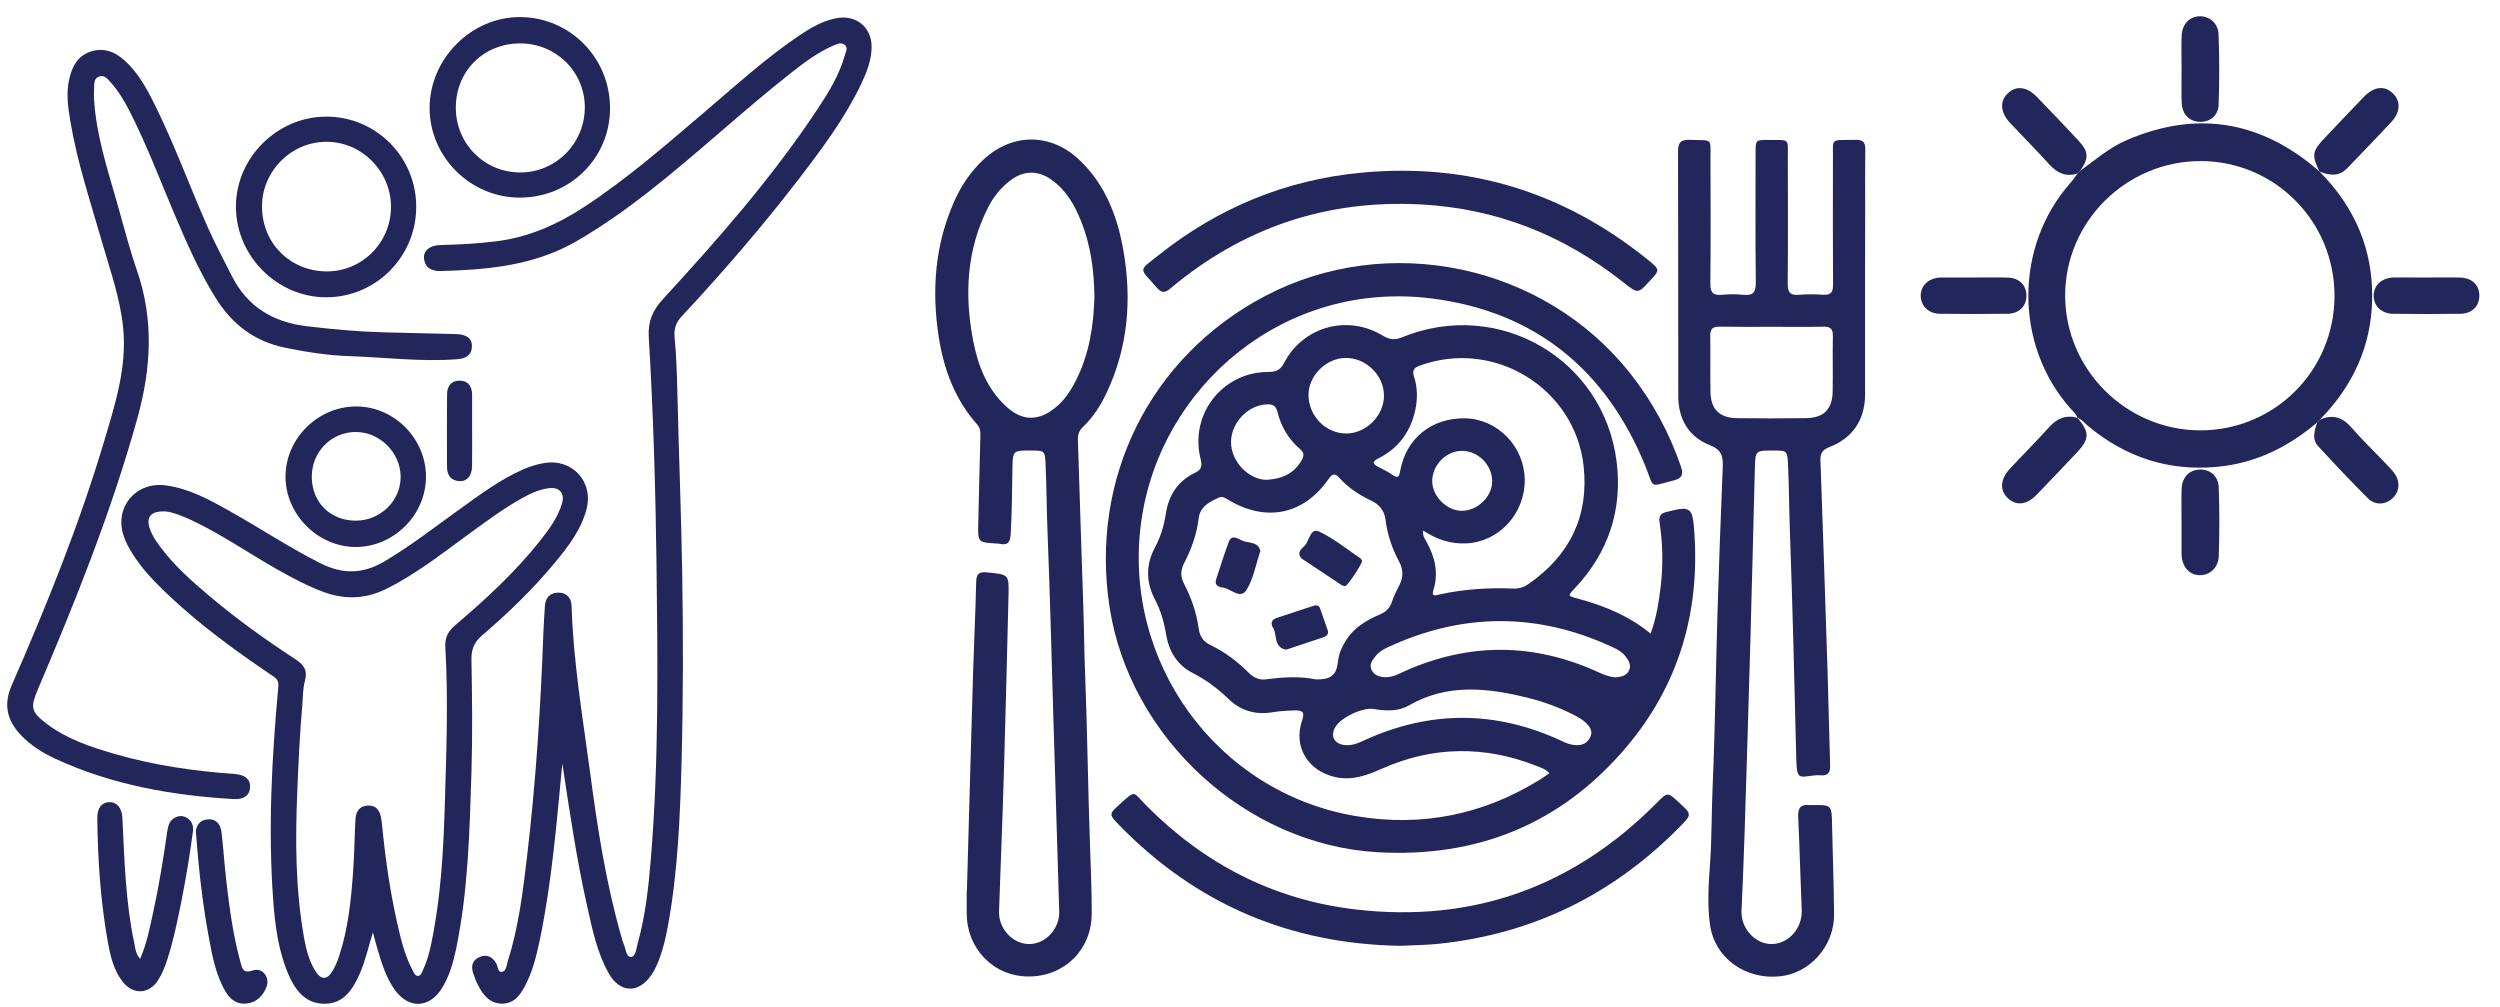
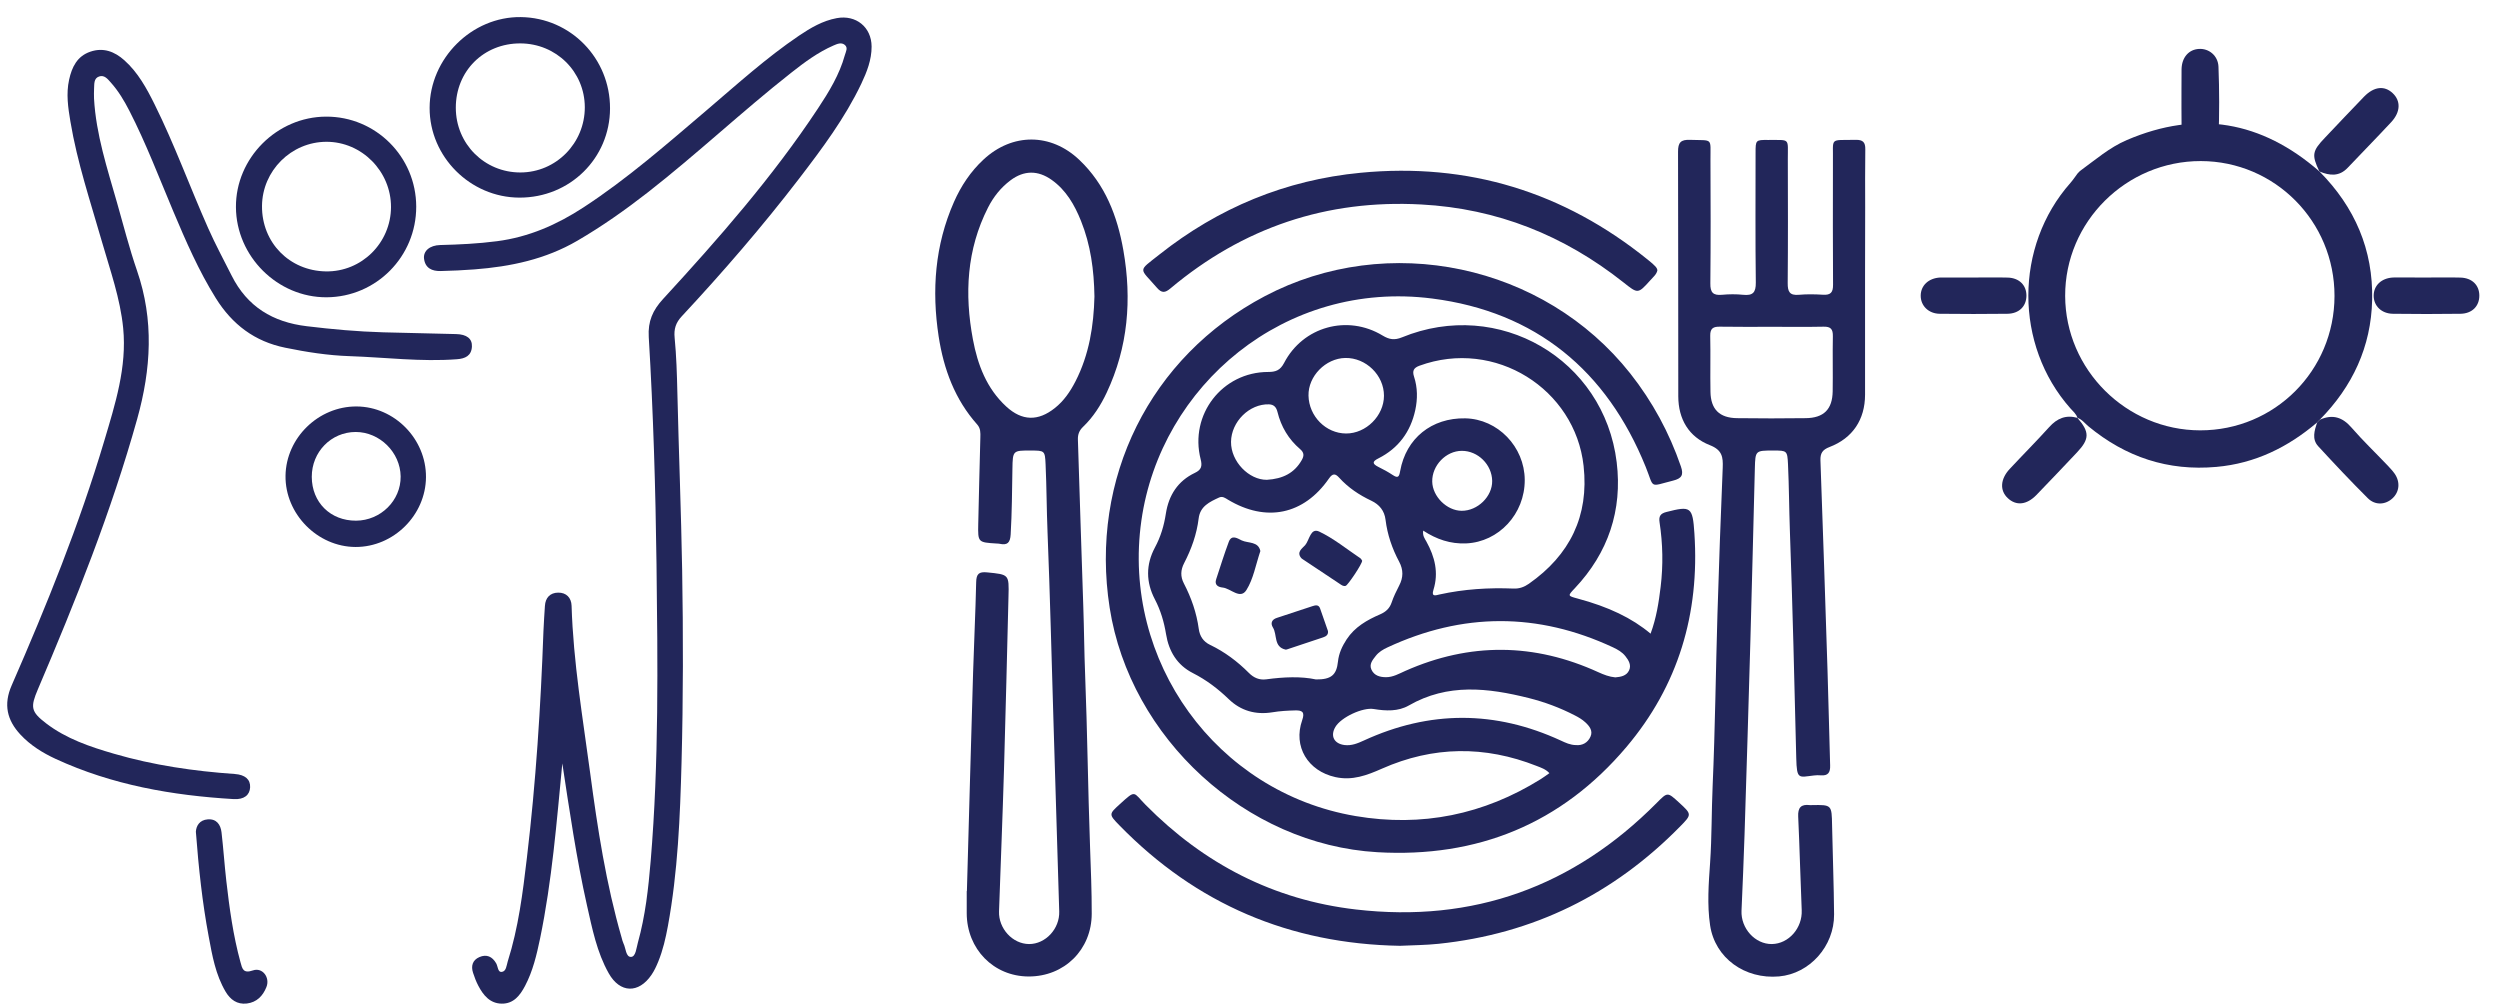
<svg xmlns="http://www.w3.org/2000/svg" version="1.1" id="Calque_1" x="0px" y="0px" viewBox="0 0 412.4 166.16" style="enable-background:new 0 0 412.4 166.16;" xml:space="preserve">
  <style type="text/css">
	.st0{fill:#22265A;}
</style>
  <g>
    <g>
      <path class="st0" d="M92.76,125.93c-0.93,9.67-1.7,19.36-3.67,28.89c-0.56,2.69-1.19,5.37-2.48,7.82    c-0.82,1.55-1.87,2.95-3.85,2.92c-1.94-0.03-3.03-1.38-3.85-2.94c-0.36-0.68-0.63-1.4-0.87-2.13c-0.38-1.14-0.09-2.12,1.04-2.61    c1.18-0.51,2.12-0.1,2.77,1.03c0.29,0.5,0.26,1.48,0.89,1.42c0.78-0.07,0.81-1.06,1.01-1.71c1.77-5.57,2.49-11.35,3.17-17.13    c1.48-12.43,2.28-24.91,2.73-37.42c0.05-1.37,0.16-2.74,0.24-4.11c0.08-1.38,0.87-2.18,2.18-2.2c1.35-0.02,2.18,0.84,2.22,2.17    c0.28,9.29,1.84,18.44,3.07,27.62c1.22,9.14,2.62,18.25,5.19,27.14c0.09,0.32,0.16,0.65,0.3,0.94c0.4,0.8,0.38,2.27,1.26,2.22    c0.78-0.04,0.87-1.5,1.12-2.37c1.23-4.41,1.73-8.94,2.11-13.48c1.36-16.28,1.16-32.59,0.96-48.9    c-0.16-12.51-0.53-25.03-1.28-37.52c-0.15-2.57,0.64-4.39,2.38-6.28c9.15-9.95,18.06-20.11,25.54-31.42    c1.82-2.75,3.54-5.57,4.43-8.79c0.15-0.55,0.57-1.22-0.02-1.69c-0.58-0.47-1.26-0.15-1.87,0.11c-2.54,1.11-4.75,2.75-6.91,4.45    c-8.12,6.38-15.64,13.49-23.79,19.84c-3.69,2.87-7.49,5.55-11.54,7.91c-5.26,3.07-11.01,4.27-16.98,4.73    c-1.86,0.14-3.73,0.23-5.59,0.27c-1.39,0.03-2.53-0.47-2.72-2.04c-0.15-1.27,0.94-2.21,2.68-2.25c3.13-0.08,6.24-0.22,9.35-0.63    c5.24-0.68,9.9-2.72,14.29-5.59c7.29-4.76,13.81-10.5,20.42-16.12c4.93-4.2,9.74-8.56,15.12-12.2c1.92-1.29,3.9-2.46,6.23-2.89    c3.15-0.58,5.72,1.47,5.74,4.68c0.01,2.19-0.78,4.2-1.7,6.14c-2.71,5.69-6.47,10.71-10.28,15.68    c-6.06,7.89-12.56,15.41-19.34,22.69c-0.98,1.05-1.32,2.09-1.17,3.55c0.29,3,0.38,6.02,0.45,9.04c0.23,9.77,0.62,19.54,0.79,29.31    c0.18,10.54,0.18,21.09-0.1,31.63c-0.24,9.05-0.61,18.1-2.25,27.04c-0.37,2-0.82,3.98-1.59,5.87c-0.31,0.76-0.66,1.52-1.12,2.19    c-2.12,3.12-5.2,3.03-7.05-0.25c-1.97-3.49-2.73-7.4-3.6-11.25C95.08,141.56,93.95,133.74,92.76,125.93z" />
-       <path class="st0" d="M61.52,153.8c-0.75,2.35-1.22,4.66-2.18,6.83c-1.13,2.55-2.6,4.92-5.76,4.95c-3.1,0.03-4.8-2.11-5.94-4.71    c-1.72-3.93-2.26-8.13-2.57-12.35c-0.87-11.81-0.23-23.58,0.85-35.34c0.1-1.12-0.58-1.43-1.24-1.88    c-6.05-4.1-11.95-8.4-17.25-13.47c-2.03-1.94-3.96-3.96-5.48-6.34c-0.65-1.02-1.24-2.08-1.6-3.24c-1.47-4.68,2.12-8.83,6.99-8.18    c3.86,0.52,7.17,2.34,10.47,4.2c5.03,2.82,9.83,6,14.99,8.62c3.68,1.87,7.05,1.83,10.6-0.27c4.36-2.58,8.34-5.69,12.44-8.63    c3.35-2.4,6.64-4.88,10.44-6.55c1.11-0.49,2.26-0.84,3.46-1.05c4.67-0.8,8.22,3.09,7,7.65c-0.91,3.39-2.99,6.09-5.16,8.72    c-3.61,4.37-7.68,8.31-11.98,11.98c-1.33,1.14-1.87,2.31-1.83,4.08c0.11,6.2,0.19,12.41,0,18.61c-0.31,9.75-0.54,19.53-2.54,29.14    c-0.46,2.21-1.08,4.37-2.26,6.33c-2.1,3.49-5.63,3.61-7.94,0.25c-1.39-2.02-2.1-4.33-2.78-6.66    C61.98,155.6,61.76,154.69,61.52,153.8z M27.3,84.36c-2.53-0.09-3.28,0.98-2.53,3.02c0.36,0.99,0.95,1.86,1.57,2.7    c2.33,3.17,5.25,5.75,8.24,8.27c4.5,3.8,9.27,7.22,14.2,10.43c1.36,0.89,1.99,1.84,1.52,3.55c-0.36,1.3-0.32,2.72-0.44,4.08    c-0.41,4.7-0.63,9.42-0.82,14.13c-0.34,8.19-0.31,16.35,1.17,24.45c0.34,1.84,0.83,3.65,1.85,5.25c0.91,1.42,1.87,1.43,2.76-0.01    c0.48-0.79,0.84-1.67,1.13-2.55c1.48-4.47,1.95-9.11,2.29-13.76c0.21-2.9,0.24-5.81,0.39-8.72c0.06-1.3,0.65-2.26,2.06-2.32    c1.34-0.06,1.96,0.81,2.17,2.03c0.07,0.38,0.12,0.76,0.16,1.14c0.52,5.36,1.27,10.68,2.44,15.93c0.62,2.78,1.26,5.58,2.63,8.12    c0.2,0.37,0.36,0.91,0.88,0.88c0.5-0.03,0.62-0.57,0.8-0.95c0.63-1.35,1.03-2.77,1.34-4.23c1.59-7.55,2.03-15.23,2.26-22.9    c0.26-8.72,0.59-17.45,0.09-26.18c-0.09-1.5,0.43-2.57,1.6-3.56c5.03-4.27,9.88-8.73,14-13.92c1.51-1.9,2.95-3.84,3.65-6.21    c0.49-1.65-0.43-2.71-2.15-2.5c-1.61,0.2-3.05,0.87-4.45,1.65c-2.89,1.61-5.54,3.57-8.21,5.5c-4.58,3.31-8.99,6.87-14.09,9.42    c-3.38,1.69-6.8,1.88-10.36,0.58c-2.75-1.01-5.31-2.38-7.84-3.82c-4.68-2.66-9.11-5.74-13.99-8.04    C30.1,85.13,28.58,84.5,27.3,84.36z" />
      <path class="st0" d="M15.51,16.26c0.33,5.92,2.18,11.51,3.79,17.16c1.07,3.75,2.03,7.54,3.3,11.22    c2.82,8.17,2.33,16.23,0.04,24.44c-4.28,15.33-10.17,30.05-16.4,44.65c-1.24,2.92-1.16,3.66,1.36,5.59    c3.33,2.55,7.25,3.87,11.21,5.02c6.51,1.9,13.18,2.87,19.93,3.34c1.69,0.12,2.58,0.9,2.52,2.19c-0.06,1.28-0.99,2.05-2.71,1.95    c-10.15-0.6-20.06-2.33-29.37-6.63c-2.16-1-4.17-2.25-5.8-4c-2.22-2.38-2.84-4.97-1.45-8.14C7.7,99.84,13.1,86.5,17.21,72.69    c1.8-6.05,3.74-12.12,3.11-18.56c-0.48-4.89-2.14-9.52-3.49-14.21c-1.89-6.59-4.09-13.11-5.22-19.9    c-0.38-2.27-0.72-4.55-0.21-6.87c0.46-2.1,1.33-3.88,3.49-4.62c2.14-0.74,4-0.04,5.62,1.41c2.26,2.02,3.68,4.63,5,7.29    c3.3,6.65,5.82,13.63,8.83,20.41c1.18,2.66,2.56,5.22,3.87,7.82c2.58,5.15,6.8,7.68,12.38,8.35c4.2,0.51,8.4,0.89,12.63,1.01    c4.01,0.11,8.01,0.19,12.02,0.29c1.74,0.04,2.67,0.75,2.61,2.05c-0.07,1.53-1.11,2-2.46,2.1c-5.93,0.45-11.83-0.31-17.74-0.51    c-3.56-0.12-7.09-0.67-10.59-1.39c-5.06-1.03-8.75-3.84-11.45-8.16c-2.83-4.54-4.95-9.42-7.02-14.33    c-2.35-5.57-4.49-11.22-7.25-16.6c-0.86-1.67-1.81-3.27-3.07-4.67c-0.5-0.56-1.06-1.29-1.93-0.98c-0.89,0.31-0.77,1.24-0.82,1.99    C15.48,15.16,15.51,15.71,15.51,16.26z" />
      <path class="st0" d="M68.66,34.09c0.01,8.23-6.6,14.91-14.79,14.95c-8.08,0.04-14.91-6.74-14.95-14.87    c-0.05-8.09,6.75-14.91,14.88-14.93C61.99,19.21,68.65,25.87,68.66,34.09z M43.22,33.99c-0.04,6.02,4.52,10.68,10.53,10.78    c5.89,0.1,10.73-4.69,10.75-10.61c0.01-5.9-4.82-10.78-10.66-10.77C48.03,23.41,43.26,28.17,43.22,33.99z" />
      <path class="st0" d="M100.63,17.89c-0.02,8.23-6.64,14.74-14.96,14.71c-8.1-0.03-14.82-6.74-14.8-14.81    c0.01-8.16,6.97-15.08,15.06-14.97C94.13,2.93,100.66,9.62,100.63,17.89z M75.19,17.77c0,5.96,4.73,10.69,10.66,10.68    c5.88-0.01,10.63-4.83,10.62-10.77c-0.02-5.85-4.72-10.5-10.63-10.52C79.79,7.14,75.19,11.72,75.19,17.77z" />
      <path class="st0" d="M70.27,78.71c-0.04,6.27-5.34,11.53-11.61,11.52c-6.3-0.02-11.65-5.46-11.56-11.76    c0.09-6.25,5.44-11.46,11.73-11.42C65.08,67.09,70.31,72.41,70.27,78.71z M58.73,85.89c4.07-0.02,7.41-3.33,7.36-7.3    c-0.05-3.97-3.46-7.34-7.43-7.33c-4.03,0.01-7.24,3.29-7.23,7.4C51.44,82.87,54.51,85.91,58.73,85.89z" />
-       <path class="st0" d="M23.11,158.18c1.11-2.54,1.58-5.06,2.13-7.55c0.98-4.45,1.7-8.95,2.35-13.46c0.13-0.89,0.32-1.74,1.18-2.24    c0.73-0.43,1.47-0.42,2.17,0.06c0.83,0.56,1,1.38,0.87,2.32c-0.52,3.86-1.16,7.7-1.92,11.53c-0.64,3.23-1.32,6.45-2.34,9.59    c-0.38,1.15-0.83,2.27-1.49,3.29c-1.48,2.28-4.07,2.41-5.77,0.29c-1.53-1.91-2.07-4.24-2.49-6.56    c-1.22-6.77-1.67-13.61-1.75-20.48c-0.02-1.7,0.74-2.64,2.02-2.65c1.24-0.01,2.04,0.96,2.12,2.63c0.34,6.96,0.52,13.93,1.99,20.79    C22.32,156.52,22.41,157.34,23.11,158.18z" />
      <path class="st0" d="M32.31,137.2c0.06-0.94,0.58-1.94,1.98-2.04c1.42-0.1,2.1,0.86,2.25,2.13c0.31,2.67,0.49,5.35,0.79,8.01    c0.52,4.52,1.13,9.03,2.34,13.43c0.29,1.06,0.44,1.91,2.05,1.35c1.57-0.55,2.86,1.16,2.23,2.74c-0.58,1.47-1.6,2.52-3.23,2.72    c-1.61,0.19-2.73-0.64-3.51-1.96c-1.65-2.8-2.2-5.94-2.78-9.07C33.38,148.9,32.77,143.24,32.31,137.2z" />
-       <path class="st0" d="M77.88,71.04c0,1.98,0.03,3.95-0.01,5.93c-0.03,1.53-0.86,2.49-2.1,2.4c-1.41-0.1-2.02-1.01-2.03-2.33    c-0.02-4.01-0.03-8.01,0.01-12.02c0.01-1.33,0.71-2.26,2.11-2.23c1.4,0.03,2.01,0.98,2.02,2.32    C77.89,67.09,77.88,69.06,77.88,71.04z" />
    </g>
  </g>
  <path class="st0" d="M272.28,104.53c0.96-2.6,1.35-5.16,1.66-7.73c0.43-3.55,0.36-7.1-0.18-10.64c-0.15-0.98,0.13-1.45,1.12-1.7  c4.04-1.03,4.34-0.89,4.63,3.54c0.87,13.2-2.64,25.08-11.22,35.23c-10.72,12.68-24.6,18.3-41.08,17.35  c-21.67-1.25-40.8-18.82-44.16-40.33c-3.33-21.32,6.66-41.4,25.57-51.38c20.31-10.72,46.08-5.27,60.32,12.75  c3.66,4.64,6.42,9.74,8.34,15.32c0.5,1.44,0.11,1.99-1.28,2.34c-4.04,1.03-3.08,1.32-4.52-2.25c-6.44-15.94-18.16-25.59-35.19-27.78  c-24.34-3.13-44.85,14.36-48.01,36.64c-3.28,23.12,12.35,44.83,35.35,48.73c10.91,1.85,21.13-0.23,30.54-6.1  c0.45-0.28,0.87-0.6,1.42-0.98c-0.62-0.67-1.38-0.9-2.08-1.18c-8.58-3.39-17.1-3.3-25.55,0.44c-2.46,1.09-4.88,2.01-7.68,1.39  c-4.53-1-7-5.04-5.47-9.39c0.49-1.38-0.04-1.63-1.12-1.61c-1.27,0.03-2.55,0.1-3.8,0.31c-2.77,0.45-5.21-0.25-7.2-2.17  c-1.78-1.72-3.7-3.17-5.9-4.29c-2.62-1.33-3.98-3.6-4.44-6.44c-0.33-2.01-0.89-3.91-1.84-5.73c-1.48-2.83-1.51-5.72,0.01-8.56  c0.95-1.76,1.5-3.62,1.8-5.58c0.47-3.03,1.97-5.38,4.78-6.72c1.08-0.51,1.25-1.11,0.96-2.25c-1.88-7.36,3.56-14.39,11.14-14.4  c1.23,0,1.98-0.26,2.62-1.48c3.11-6,10.45-8.04,16.25-4.53c1.11,0.67,1.97,0.8,3.2,0.3c15.91-6.53,33.35,3.56,35.42,20.61  c0.96,7.9-1.39,14.93-6.91,20.78c-1.19,1.26-1.2,1.25,0.47,1.7C265.34,100.1,269.21,101.95,272.28,104.53z M217.08,112.08  c2.54,0.03,3.4-0.76,3.63-2.94c0.14-1.35,0.69-2.54,1.43-3.67c1.35-2.05,3.37-3.2,5.53-4.13c0.94-0.41,1.57-0.98,1.9-1.97  c0.32-0.95,0.77-1.87,1.23-2.76c0.7-1.33,0.72-2.6,0.01-3.94c-1.16-2.17-1.95-4.47-2.25-6.92c-0.18-1.5-1.01-2.52-2.36-3.16  c-1.99-0.94-3.79-2.14-5.28-3.78c-0.63-0.7-1.07-0.78-1.7,0.13c-4.16,5.99-10.36,7.26-16.65,3.49c-0.46-0.28-0.9-0.62-1.47-0.36  c-1.56,0.72-3.13,1.44-3.37,3.45c-0.32,2.61-1.19,5.05-2.4,7.38c-0.58,1.12-0.63,2.21-0.04,3.34c1.23,2.37,2.1,4.86,2.46,7.52  c0.16,1.18,0.76,2.09,1.85,2.61c2.42,1.16,4.53,2.74,6.42,4.64c0.79,0.8,1.74,1.21,2.88,1.05  C211.77,111.67,214.62,111.55,217.08,112.08z M234.77,87.53c-0.13,0.85,0.26,1.32,0.53,1.81c1.39,2.52,2.05,5.12,1.16,7.96  c-0.39,1.24,0.42,0.89,1.02,0.76c4.02-0.88,8.09-1.14,12.2-0.97c0.96,0.04,1.76-0.26,2.52-0.79c6.77-4.74,9.94-11.18,9.03-19.44  c-1.39-12.68-14.6-21.09-27.08-16.53c-0.92,0.34-1.22,0.81-0.89,1.81c0.59,1.8,0.6,3.68,0.2,5.52c-0.78,3.58-2.78,6.29-6.07,7.95  c-1.04,0.52-1.05,0.89-0.02,1.41c0.81,0.4,1.61,0.83,2.36,1.33c0.89,0.59,1.07,0.32,1.24-0.65c0.97-5.4,5.2-8.79,10.73-8.69  c5.36,0.1,9.79,4.68,9.82,10.15c0.03,5.62-4.29,10.25-9.67,10.48C239.26,89.75,236.97,88.97,234.77,87.53z M266.46,111.74  c0.89-0.08,1.84-0.23,2.27-1.15c0.41-0.87-0.06-1.66-0.6-2.34c-0.54-0.69-1.28-1.1-2.06-1.47c-12.4-5.78-24.8-5.75-37.2,0.02  c-0.73,0.34-1.42,0.75-1.92,1.39c-0.52,0.67-1.14,1.37-0.71,2.29c0.46,0.99,1.42,1.23,2.41,1.23c1.15,0,2.14-0.58,3.15-1.03  c10.67-4.73,21.3-4.63,31.89,0.22C264.58,111.3,265.46,111.65,266.46,111.74z M259.99,122.91c1.05,0.09,1.93-0.39,2.38-1.4  c0.44-0.98-0.2-1.76-0.87-2.37c-0.5-0.46-1.11-0.82-1.72-1.13c-2.42-1.25-4.96-2.2-7.59-2.86c-6.72-1.68-13.37-2.47-19.8,1.23  c-1.74,1-3.79,0.91-5.77,0.58c-1.82-0.31-5.4,1.36-6.34,2.96c-0.87,1.47-0.22,2.76,1.5,2.98c1.16,0.15,2.19-0.28,3.21-0.75  c10.84-4.98,21.67-4.98,32.5,0.02C258.25,122.52,259.02,122.9,259.99,122.91z M221.92,59.05c-3.25,0.06-6.14,3.01-6.07,6.21  c0.07,3.41,2.87,6.24,6.2,6.25c3.29,0.01,6.24-2.92,6.25-6.22C228.31,61.9,225.33,58.99,221.92,59.05z M208.98,79.15  c2.66-0.16,4.55-1.13,5.76-3.26c0.39-0.68,0.41-1.22-0.27-1.8c-1.91-1.63-3.14-3.7-3.74-6.14c-0.18-0.73-0.55-1.22-1.4-1.25  c-3.22-0.1-6.22,2.85-6.26,6.19C203.04,76.14,206.03,79.18,208.98,79.15z M246.15,79.33c-0.04-2.69-2.35-4.97-5.01-4.96  c-2.63,0.01-4.93,2.42-4.88,5.08c0.05,2.45,2.4,4.79,4.85,4.81C243.75,84.28,246.19,81.9,246.15,79.33z" />
  <path class="st0" d="M307.66,45.35c0,6.59,0.01,13.18,0,19.77c-0.01,4.09-2.04,7.16-5.86,8.62c-1.15,0.44-1.54,1.01-1.5,2.21  c0.42,11.57,0.8,23.14,1.17,34.72c0.17,5.2,0.27,10.41,0.43,15.61c0.04,1.14-0.34,1.72-1.54,1.62c-0.37-0.03-0.75-0.03-1.12,0.02  c-2.54,0.29-2.84,0.75-2.93-2.87c-0.3-12.48-0.6-24.96-1.05-37.44c-0.13-3.66-0.14-7.33-0.31-10.99c-0.11-2.29-0.17-2.3-2.4-2.3  c-2.99,0-2.99-0.01-3.07,2.95c-0.24,9.4-0.47,18.8-0.73,28.2c-0.3,10.73-0.63,21.45-0.97,32.18c-0.13,4.19-0.32,8.38-0.5,12.58  c-0.13,2.91,2.24,5.54,5.01,5.5c2.79-0.04,5.05-2.66,4.92-5.58c-0.22-5.15-0.34-10.3-0.58-15.44c-0.07-1.48,0.46-2.08,1.91-1.9  c0.1,0.01,0.21,0,0.32,0c3.32-0.06,3.3-0.06,3.36,3.37c0.1,4.89,0.29,9.77,0.33,14.66c0.04,5.26-4.04,9.78-9.07,10.23  c-5.63,0.5-10.57-3.01-11.38-8.42c-0.51-3.41-0.24-6.91,0-10.35c0.29-4.24,0.23-8.49,0.42-12.74c0.41-9.39,0.51-18.8,0.79-28.2  c0.24-8.07,0.54-16.14,0.87-24.2c0.07-1.75-0.07-2.93-2.13-3.73c-3.47-1.36-5.19-4.29-5.2-8.05c-0.03-13.45,0.01-26.89-0.04-40.34  c-0.01-1.55,0.47-2.03,1.99-1.97c3.85,0.13,3.34-0.41,3.36,3.28c0.03,6.8,0.05,13.61-0.02,20.41c-0.02,1.49,0.45,2,1.91,1.87  c1.16-0.11,2.35-0.12,3.5,0c1.58,0.16,2.11-0.35,2.09-2.02c-0.09-7.12-0.04-14.24-0.04-21.37c0-2.14,0.01-2.17,2.07-2.15  c3.71,0.03,3.24-0.41,3.25,3.2c0.02,6.8,0.04,13.61-0.02,20.41c-0.01,1.41,0.31,2.07,1.85,1.93c1.32-0.12,2.66-0.09,3.98-0.01  c1.26,0.08,1.66-0.39,1.65-1.64c-0.05-6.38-0.02-12.76-0.02-19.13c0-0.37-0.01-0.74,0-1.12c0.09-4.16-0.72-3.57,3.77-3.66  c1.18-0.02,1.59,0.4,1.57,1.57c-0.05,3.19-0.02,6.38-0.02,9.57C307.66,37.91,307.66,41.63,307.66,45.35z M292.36,53.91  c-2.87,0-5.74,0.03-8.61-0.02c-1.11-0.02-1.65,0.24-1.63,1.5c0.07,3.08-0.02,6.17,0.04,9.25c0.05,2.88,1.48,4.3,4.38,4.34  c3.77,0.05,7.55,0.05,11.32,0c2.99-0.03,4.41-1.45,4.46-4.42c0.05-3.03-0.03-6.06,0.03-9.09c0.02-1.16-0.33-1.61-1.54-1.58  C297.99,53.95,295.17,53.91,292.36,53.91z" />
  <path class="st0" d="M159.5,146.99c0.34-12,0.66-24,1.02-36c0.15-4.99,0.4-9.98,0.51-14.97c0.03-1.35,0.46-1.74,1.81-1.6  c3.61,0.36,3.62,0.31,3.52,3.98c-0.24,9.51-0.46,19.01-0.74,28.52c-0.23,7.8-0.55,15.6-0.82,23.41c-0.1,2.84,2.23,5.38,4.95,5.4  c2.72,0.01,5.07-2.52,4.98-5.37c-0.31-10.35-0.62-20.71-0.94-31.06c-0.32-10.51-0.57-21.03-0.99-31.54  c-0.15-3.72-0.15-7.44-0.32-11.15c-0.1-2.28-0.16-2.28-2.41-2.29c-2.99-0.01-3.01-0.01-3.06,3.01c-0.06,3.61-0.08,7.22-0.29,10.83  c-0.08,1.38-0.55,1.83-1.84,1.54c-0.15-0.03-0.32-0.03-0.48-0.04c-3.06-0.19-3.09-0.19-3.03-3.18c0.1-4.78,0.23-9.56,0.35-14.34  c0.02-0.74,0.05-1.46-0.51-2.1c-3.7-4.15-5.54-9.15-6.37-14.54c-1.16-7.6-0.62-15.05,2.52-22.17c1.17-2.65,2.75-5.04,4.89-7.02  c4.75-4.4,11.09-4.39,15.78,0.05c4.29,4.06,6.29,9.29,7.28,14.93c1.42,8.09,0.78,15.98-2.76,23.5c-0.98,2.08-2.21,4.01-3.88,5.61  c-0.63,0.6-0.89,1.25-0.86,2.12c0.3,9.18,0.57,18.37,0.89,27.55c0.13,3.72,0.15,7.43,0.3,11.15c0.37,9.45,0.47,18.91,0.81,28.36  c0.13,3.72,0.29,7.43,0.28,11.15c-0.01,5.92-4.51,10.37-10.42,10.35c-5.77-0.02-10.18-4.53-10.2-10.42c0-1.22,0-2.44,0-3.67  C159.46,146.99,159.48,146.99,159.5,146.99z M180.54,48.91c-0.07-4.38-0.63-8.52-2.22-12.47c-1.06-2.64-2.45-5.07-4.84-6.77  c-2.26-1.6-4.56-1.59-6.78,0.07c-1.6,1.2-2.82,2.73-3.72,4.51c-3.52,6.93-3.89,14.25-2.49,21.73c0.78,4.18,2.26,8.1,5.5,11.08  c2.61,2.4,5.26,2.45,8.02,0.25c1.49-1.18,2.53-2.71,3.39-4.38C179.69,58.48,180.42,53.69,180.54,48.91z" />
  <path class="st0" d="M230.93,156.02c-18.13-0.31-33.58-6.86-46.27-19.87c-1.78-1.82-1.74-1.85,0.06-3.49  c2.71-2.46,2.16-2.01,4.27,0.12c9.6,9.71,21.11,15.68,34.69,17.25c19.35,2.24,35.9-3.76,49.61-17.58c1.79-1.8,1.76-1.83,3.7-0.05  c2.09,1.92,2.12,1.95,0.16,3.94c-10.98,11.18-24.21,17.72-39.85,19.35C235.19,155.91,233.07,155.92,230.93,156.02z" />
  <path class="st0" d="M273.4,44.61c-0.14,0.66-0.7,1.1-1.15,1.61c-2.07,2.3-2.05,2.26-4.46,0.35c-9.78-7.74-20.83-12.17-33.34-12.84  c-15.63-0.85-29.41,3.81-41.39,13.86c-0.87,0.73-1.42,0.79-2.21-0.12c-2.92-3.38-3.23-2.6,0.4-5.48c9.74-7.71,20.8-12.3,33.19-13.49  c17.73-1.71,33.52,3.15,47.37,14.33C273.07,43.84,273.38,44.2,273.4,44.61z" />
  <path class="st0" d="M224.7,92.49c0.04,0.49-2.35,4.04-2.71,4.15c-0.41,0.12-0.71-0.14-1.01-0.34c-1.99-1.31-3.97-2.64-5.95-3.96  c-0.13-0.09-0.28-0.17-0.38-0.28c-0.83-1.01,0.2-1.61,0.65-2.13c0.71-0.83,0.87-2.92,2.32-2.24c2.41,1.15,4.54,2.89,6.78,4.4  C224.55,92.19,224.63,92.4,224.7,92.49z" />
  <path class="st0" d="M207.91,90.9c-0.77,2.28-1.15,4.6-2.3,6.43c-1.02,1.63-2.58-0.27-3.93-0.41c-0.69-0.07-1.39-0.4-1.06-1.37  c0.68-2.06,1.32-4.14,2.08-6.17c0.48-1.28,1.49-0.53,2.14-0.23C205.9,89.64,207.57,89.28,207.91,90.9z" />
  <path class="st0" d="M219.06,104.09c0.09,0.64-0.33,0.89-0.8,1.05c-1.96,0.67-3.92,1.31-5.88,1.96c-0.1,0.03-0.22,0.08-0.31,0.06  c-2.01-0.45-1.34-2.46-2.09-3.65c-0.42-0.68-0.22-1.31,0.67-1.59c1.97-0.63,3.92-1.31,5.89-1.94c0.46-0.15,0.98-0.26,1.21,0.36  C218.2,101.59,218.62,102.84,219.06,104.09z" />
  <path class="st0" d="M382.23,69.69c-4.81,4.09-10.23,6.76-16.61,7.33c-7.99,0.72-14.97-1.62-21.11-6.69  c-0.59-0.49-1.06-1.15-1.83-1.41l0.02,0.01c-0.21-0.66-0.73-1.08-1.17-1.57c-9.25-10.44-9.24-26.75,0.01-37.19  c0.43-0.49,0.79-1.04,1.18-1.56c0.13-0.13,0.26-0.27,0.39-0.4c2.51-1.82,4.87-3.89,7.76-5.12c11.66-4.98,22.21-3.11,31.71,5.16  l0.06,0.06c5.81,5.86,8.86,12.9,8.67,21.17c-0.17,7.73-3.24,14.27-8.64,19.76C382.53,69.39,382.38,69.54,382.23,69.69z M385.1,48.83  c0.02-12.3-9.84-22.24-22.06-22.26c-12.31-0.01-22.41,10.03-22.37,22.25c0.04,12.16,10.09,22.16,22.28,22.17  C375.22,71,385.08,61.14,385.1,48.83z" />
-   <path class="st0" d="M359.87,11.37c0-1.79-0.05-3.59,0.01-5.38c0.06-1.93,1.21-3.21,2.87-3.3c1.62-0.1,3.15,1.09,3.22,2.94  c0.15,3.88,0.15,7.77,0.01,11.65c-0.07,1.84-1.45,2.87-3.11,2.82c-1.72-0.05-2.91-1.25-2.98-3.17  C359.82,15.08,359.88,13.22,359.87,11.37z" />
-   <path class="st0" d="M359.87,86.06c0-1.79-0.05-3.59,0.01-5.38c0.07-1.94,1.22-3.14,2.93-3.22c1.72-0.08,3.11,1.01,3.19,2.94  c0.14,3.76,0.13,7.54,0.01,11.3c-0.06,1.98-1.53,3.24-3.21,3.18c-1.72-0.07-2.84-1.39-2.93-3.43c-0.01-0.12,0-0.24,0-0.36  C359.86,89.41,359.86,87.74,359.87,86.06C359.87,86.06,359.87,86.06,359.87,86.06z" />
-   <path class="st0" d="M343.12,28.21c-0.13,0.13-0.26,0.27-0.39,0.4c-1.89,0.62-3.34-0.03-4.64-1.45c-2.13-2.35-4.37-4.6-6.54-6.92  c-1.56-1.67-1.69-3.51-0.41-4.78c1.4-1.38,3.17-1.22,4.87,0.53c2.3,2.36,4.56,4.76,6.81,7.16  C344.57,25.01,344.62,26.07,343.12,28.21z" />
+   <path class="st0" d="M359.87,11.37c0.06-1.93,1.21-3.21,2.87-3.3c1.62-0.1,3.15,1.09,3.22,2.94  c0.15,3.88,0.15,7.77,0.01,11.65c-0.07,1.84-1.45,2.87-3.11,2.82c-1.72-0.05-2.91-1.25-2.98-3.17  C359.82,15.08,359.88,13.22,359.87,11.37z" />
  <path class="st0" d="M382.23,69.69c0.15-0.15,0.3-0.3,0.45-0.45c2.1-0.95,3.74-0.43,5.24,1.31c1.84,2.12,3.88,4.07,5.82,6.11  c0.45,0.48,0.92,0.96,1.29,1.49c0.95,1.39,0.78,3.01-0.38,4.07c-1.17,1.07-2.85,1.17-4.06-0.04c-2.8-2.79-5.51-5.67-8.18-8.57  C381.33,72.43,381.8,71.02,382.23,69.69z" />
  <path class="st0" d="M342.68,68.92c2.04,2.34,2.03,3.5-0.06,5.71c-2.23,2.35-4.44,4.71-6.7,7.03c-1.62,1.66-3.36,1.81-4.74,0.49  c-1.32-1.25-1.21-3.12,0.33-4.78c2.16-2.32,4.41-4.57,6.54-6.93c1.3-1.44,2.76-2.04,4.65-1.51  C342.7,68.93,342.68,68.92,342.68,68.92z" />
  <path class="st0" d="M382.59,28.25c-1.28-2.7-1.17-3.33,0.94-5.54c2.15-2.25,4.27-4.53,6.44-6.76c1.65-1.69,3.36-1.87,4.73-0.58  c1.35,1.27,1.31,3.1-0.24,4.77c-2.36,2.54-4.8,5.02-7.19,7.54c-1.39,1.47-2.96,1.31-4.62,0.62  C382.65,28.3,382.59,28.25,382.59,28.25z" />
  <path class="st0" d="M325.61,45.78c1.86,0,3.72-0.04,5.58,0.01c1.91,0.05,3.11,1.27,3.09,3.01c-0.02,1.74-1.22,2.94-3.15,2.96  c-3.72,0.04-7.43,0.05-11.15,0c-1.86-0.02-3.16-1.34-3.14-3.01c0.02-1.67,1.31-2.87,3.2-2.97c0.12-0.01,0.24,0,0.36,0  C322.13,45.78,323.87,45.78,325.61,45.78C325.61,45.78,325.61,45.78,325.61,45.78z" />
  <path class="st0" d="M400.3,45.78c1.86,0,3.72-0.04,5.57,0.01c1.92,0.05,3.12,1.24,3.12,2.98c0,1.74-1.2,2.96-3.11,2.99  c-3.72,0.05-7.43,0.05-11.15,0c-1.89-0.03-3.16-1.3-3.17-2.98c0-1.68,1.27-2.89,3.16-3c0.12-0.01,0.24-0.01,0.36-0.01  C396.82,45.78,398.56,45.78,400.3,45.78z" />
</svg>